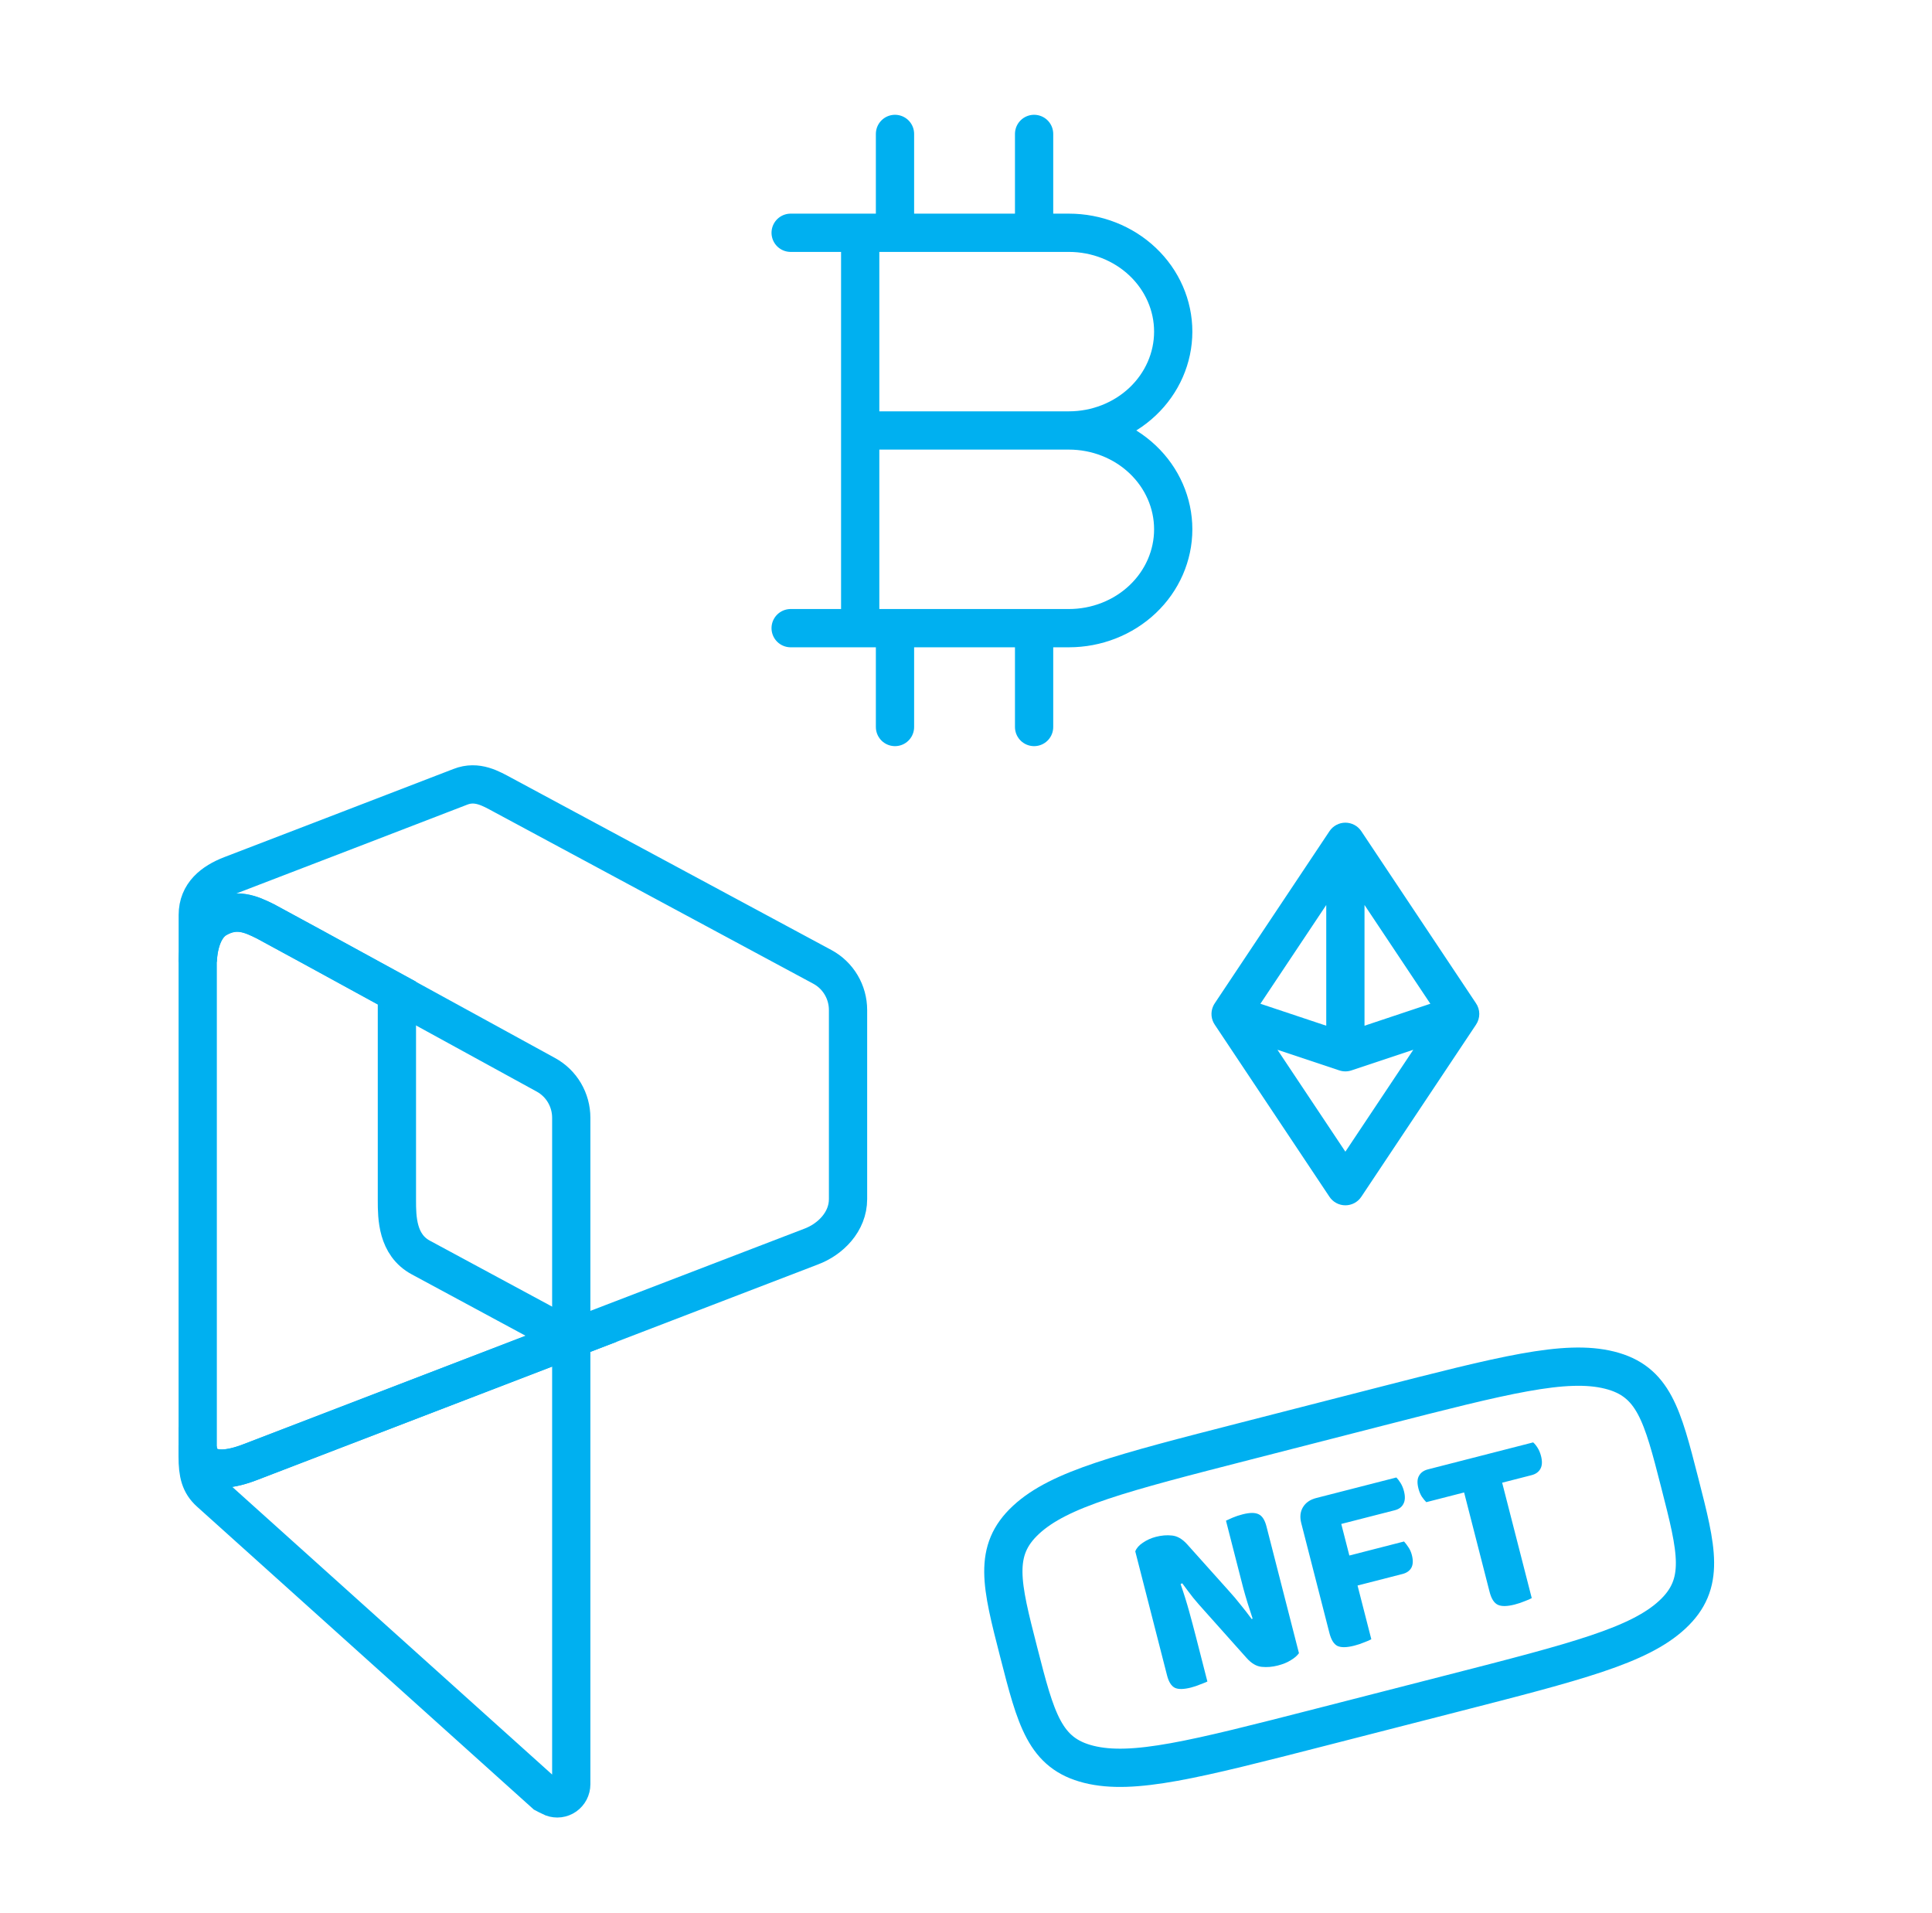
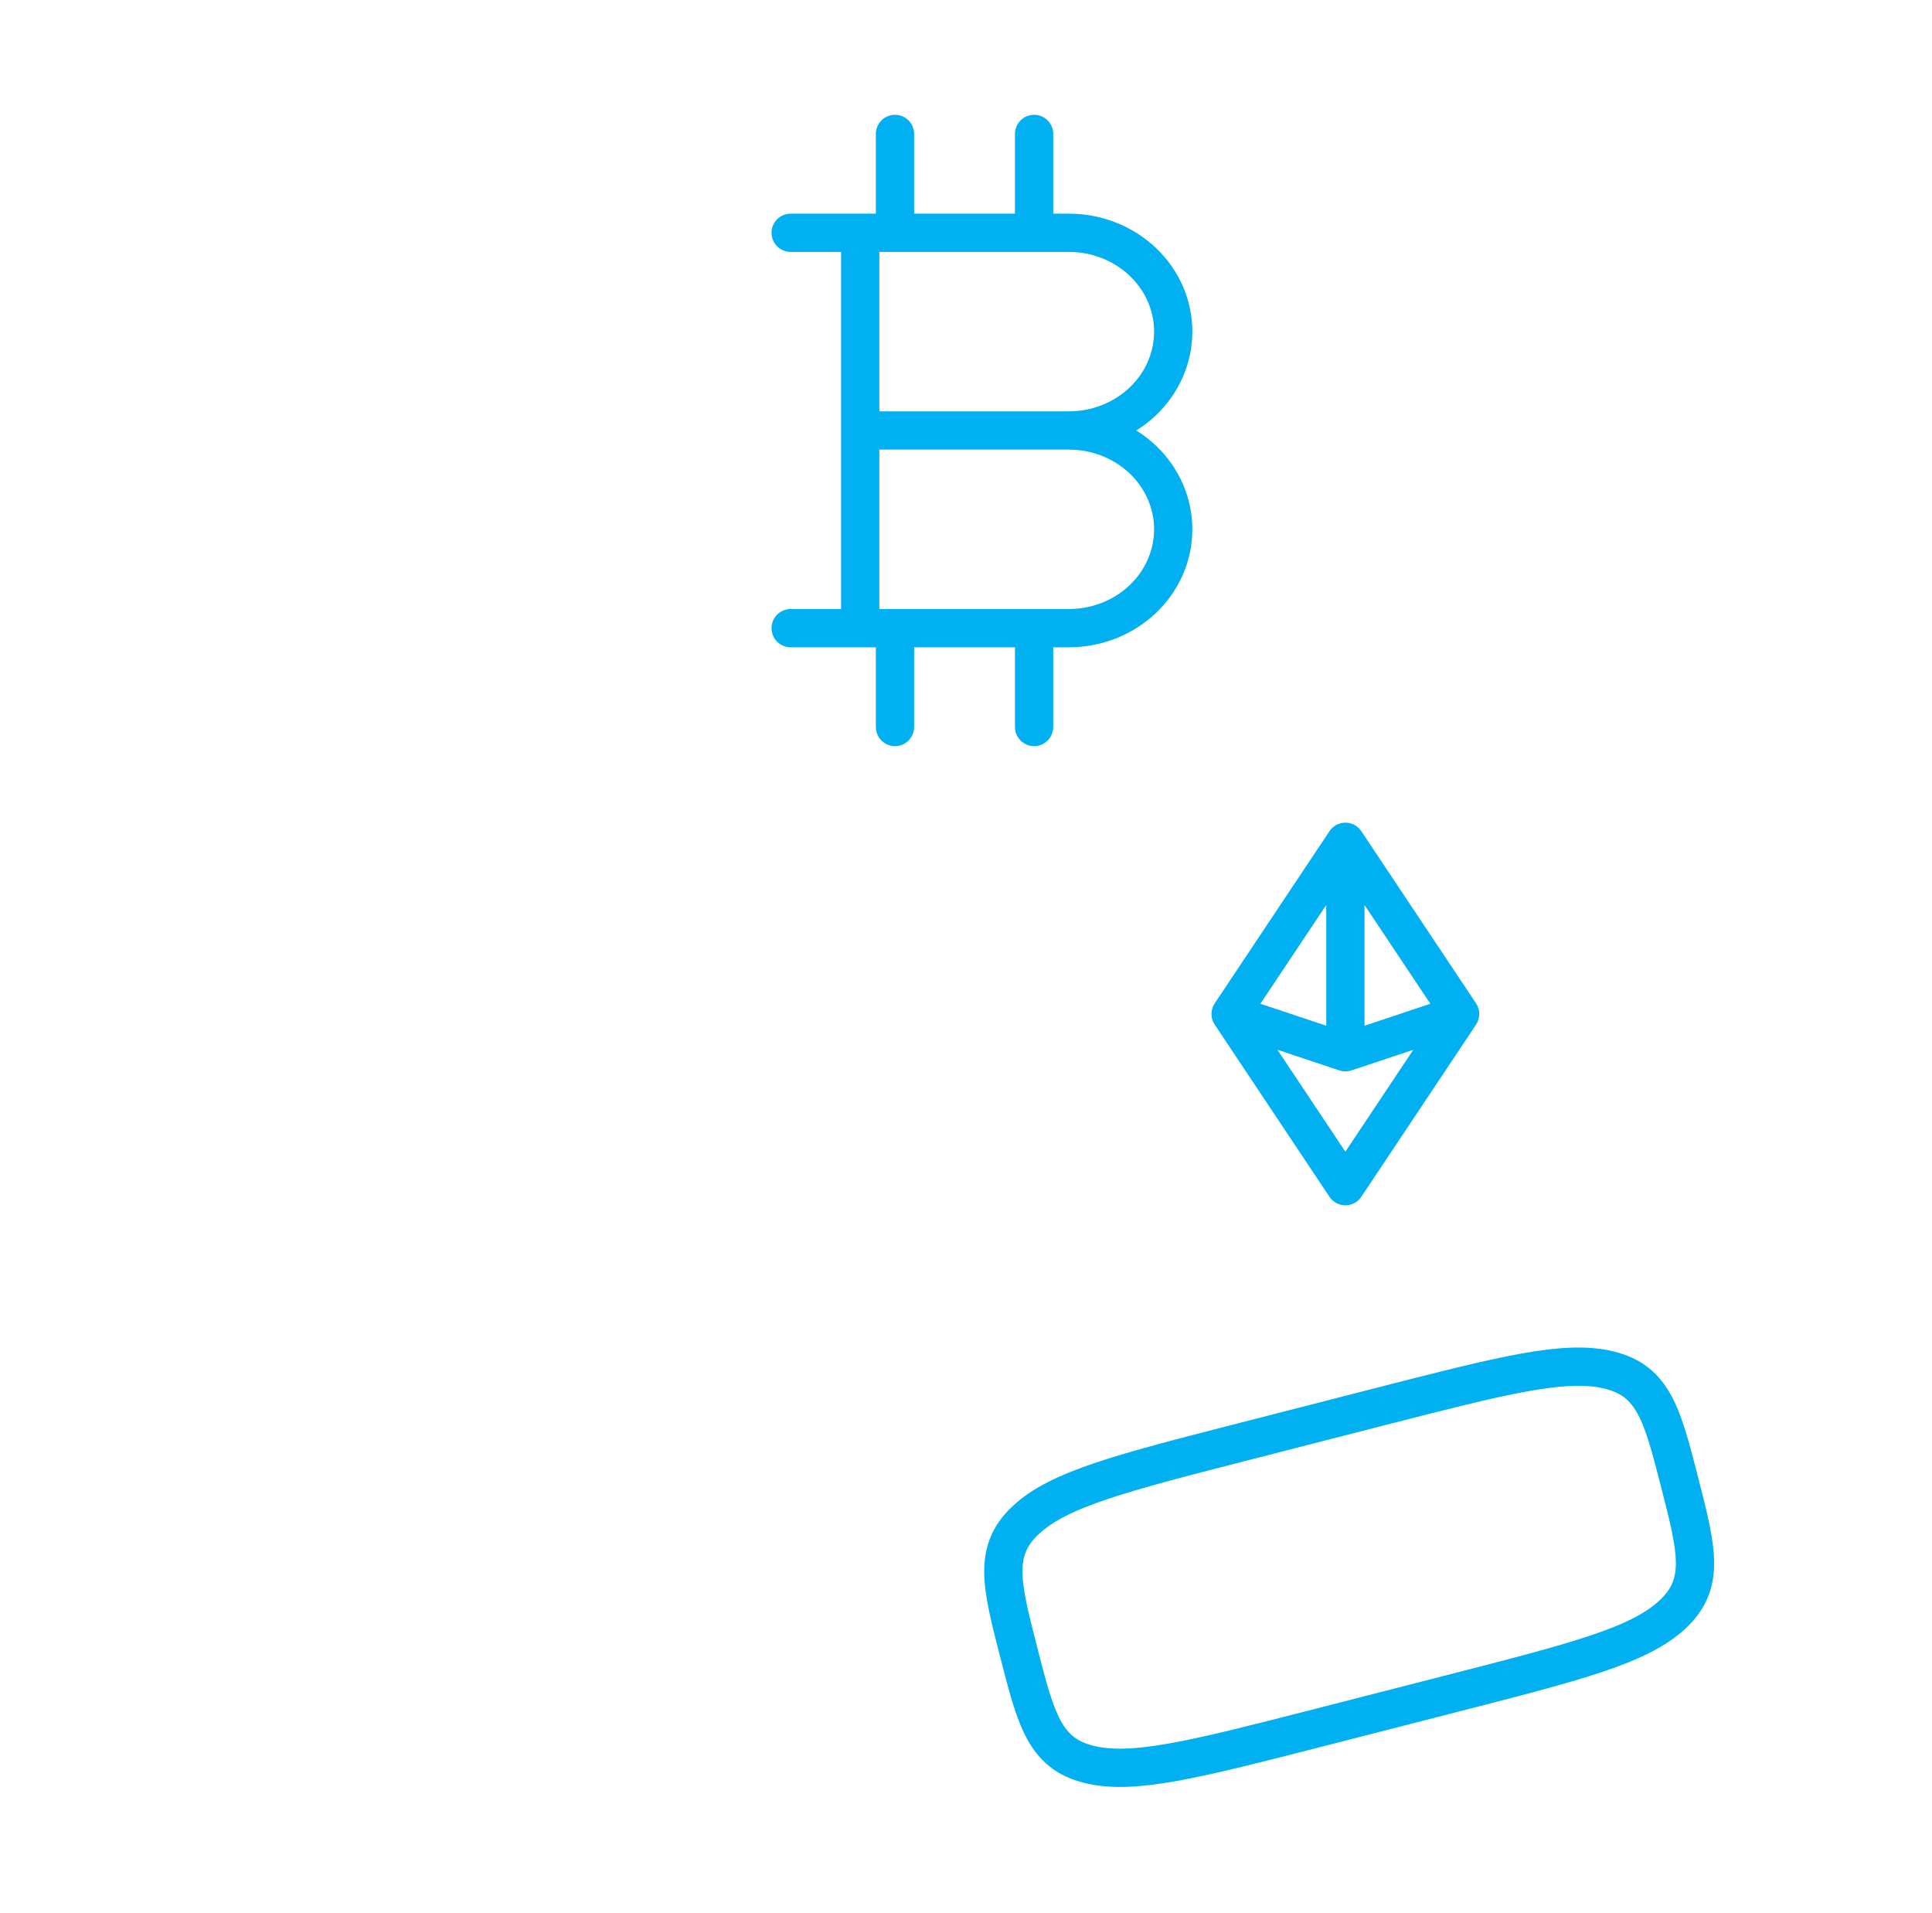
<svg xmlns="http://www.w3.org/2000/svg" width="101" height="100" viewBox="0 0 101 100" fill="none">
  <path fill-rule="evenodd" clip-rule="evenodd" d="M70.333 43C70.498 43 70.659 43.041 70.805 43.118C70.95 43.196 71.073 43.308 71.165 43.445L77.152 52.426C77.269 52.592 77.332 52.79 77.333 52.993C77.334 53.197 77.273 53.395 77.159 53.563L71.165 62.555C71.073 62.692 70.95 62.804 70.805 62.882C70.66 62.959 70.498 63 70.333 63C70.168 63 70.006 62.959 69.861 62.882C69.716 62.804 69.592 62.692 69.501 62.555L63.507 53.563C63.413 53.426 63.355 53.267 63.338 53.102C63.321 52.936 63.346 52.769 63.41 52.616C63.438 52.549 63.472 52.485 63.514 52.426L69.501 43.446C69.592 43.309 69.716 43.196 69.861 43.119C70.006 43.041 70.168 43 70.333 43ZM71.333 47.303L74.775 52.465L71.333 53.613V47.303ZM69.333 47.303V53.613L65.891 52.465L69.333 47.303ZM70.333 60.197L66.782 54.87L70.017 55.949C70.222 56.017 70.444 56.017 70.649 55.949L73.884 54.87L70.333 60.197Z" fill="#00B0F0" />
  <path d="M41.333 12.167H55.879C57.325 12.167 58.712 12.711 59.735 13.68C60.758 14.649 61.333 15.963 61.333 17.333C61.333 18.704 60.758 20.018 59.735 20.987C58.712 21.956 57.325 22.5 55.879 22.5M55.879 22.5C57.325 22.5 58.712 23.044 59.735 24.013C60.758 24.982 61.333 26.296 61.333 27.667C61.333 29.037 60.758 30.351 59.735 31.32C58.712 32.289 57.325 32.833 55.879 32.833H41.333M55.879 22.5H44.969M44.969 12.167V32.833M46.788 7V12.167M54.06 7V12.167M46.788 32.833V38M54.06 32.833V38" stroke="#00B0F0" stroke-width="2" stroke-linecap="round" stroke-linejoin="round" />
-   <path d="M10.334 75.596C10.334 75.596 10.334 75.619 10.334 75.714C10.334 75.767 10.355 75.869 10.355 75.869C10.452 76.35 10.915 77.266 13.101 76.416C19.05 74.128 29.867 69.972 29.867 69.972L21.999 65.729C20.763 65.064 20.749 63.642 20.749 62.736V51.902C17.445 50.095 14.261 48.355 13.885 48.159C13.099 47.766 12.329 47.425 11.323 48.005C10.358 48.569 10.336 50.141 10.336 50.26V75.596H10.334Z" stroke="#00B0F0" stroke-width="2" />
-   <path d="M28.486 93.759C28.486 93.759 28.792 93.921 28.877 93.954C28.988 93.995 29.107 94.009 29.224 93.994C29.341 93.979 29.453 93.936 29.55 93.868C29.647 93.799 29.726 93.708 29.781 93.603C29.835 93.497 29.864 93.379 29.864 93.26V69.973L13.107 76.412C10.236 77.531 10.333 75.596 10.333 75.596V76.129C10.333 77.027 10.463 77.553 10.971 78.009L28.486 93.759Z" stroke="#00B0F0" stroke-width="2" />
-   <path d="M29.864 69.972V58.425C29.864 57.965 29.741 57.514 29.508 57.118C29.275 56.723 28.94 56.399 28.54 56.18C28.54 56.18 14.698 48.591 13.895 48.172C13.108 47.777 12.338 47.438 11.334 48.017C10.33 48.597 10.339 50.277 10.339 50.277V47.825C10.339 46.719 11.127 46.104 12.083 45.735C13.04 45.367 23.189 41.471 24.066 41.126C24.943 40.78 25.674 41.223 26.279 41.548L42.994 50.539C43.398 50.757 43.736 51.081 43.972 51.478C44.208 51.875 44.333 52.329 44.333 52.792V62.677C44.333 63.857 43.418 64.779 42.399 65.159L29.864 69.972Z" stroke="#00B0F0" stroke-width="2" />
-   <path d="M67.906 86.409C67.814 86.54 67.675 86.661 67.489 86.771C67.305 86.89 67.074 86.985 66.797 87.056C66.512 87.129 66.231 87.152 65.956 87.124C65.68 87.096 65.416 86.94 65.165 86.656L62.981 84.21C62.769 83.978 62.566 83.743 62.371 83.507C62.185 83.269 61.995 83.017 61.802 82.754L61.72 82.801C61.892 83.294 62.041 83.771 62.167 84.23C62.292 84.681 62.409 85.121 62.519 85.549L63.119 87.891C63.04 87.93 62.918 87.979 62.755 88.039C62.601 88.105 62.437 88.16 62.261 88.206C61.883 88.302 61.602 88.307 61.419 88.22C61.233 88.125 61.097 87.909 61.011 87.573L59.349 81.088C59.413 80.919 59.544 80.769 59.743 80.638C59.948 80.496 60.177 80.392 60.429 80.328C60.722 80.252 61.003 80.23 61.27 80.26C61.546 80.287 61.808 80.439 62.058 80.715L64.258 83.171C64.469 83.403 64.668 83.638 64.855 83.877C65.049 84.113 65.243 84.363 65.436 84.627L65.483 84.601C65.297 84.05 65.135 83.523 64.998 83.021C64.869 82.518 64.745 82.035 64.626 81.573L64.091 79.483C64.17 79.445 64.287 79.392 64.439 79.326C64.601 79.258 64.774 79.2 64.959 79.153C65.337 79.056 65.618 79.055 65.804 79.151C65.987 79.238 66.122 79.45 66.208 79.785L67.906 86.409ZM72.998 77.226C73.069 77.297 73.144 77.394 73.22 77.518C73.296 77.642 73.355 77.783 73.396 77.943C73.467 78.22 73.457 78.442 73.365 78.608C73.282 78.772 73.132 78.883 72.913 78.939L70.118 79.655L70.541 81.305L73.399 80.572C73.473 80.652 73.547 80.749 73.622 80.864C73.704 80.977 73.767 81.118 73.81 81.285C73.881 81.562 73.871 81.784 73.779 81.951C73.686 82.109 73.534 82.215 73.324 82.269L70.969 82.873L71.689 85.681C71.603 85.73 71.479 85.784 71.315 85.844C71.154 85.912 70.981 85.97 70.796 86.017C70.401 86.118 70.107 86.122 69.913 86.029C69.728 85.933 69.59 85.709 69.499 85.357L68.027 79.614C67.945 79.295 67.973 79.02 68.11 78.788C68.254 78.545 68.485 78.383 68.804 78.301L72.998 77.226ZM78.529 77.499L80.076 83.531C79.99 83.58 79.865 83.634 79.702 83.694C79.54 83.762 79.367 83.82 79.183 83.867C78.788 83.968 78.494 83.972 78.3 83.879C78.106 83.785 77.964 83.562 77.873 83.21L76.54 78.009L74.563 78.516C74.491 78.445 74.412 78.349 74.328 78.227C74.251 78.104 74.193 77.962 74.152 77.802C74.079 77.517 74.089 77.295 74.183 77.137C74.274 76.97 74.429 76.859 74.647 76.803L80.15 75.392C80.23 75.461 80.309 75.557 80.385 75.681C80.462 75.805 80.52 75.946 80.561 76.106C80.632 76.383 80.622 76.605 80.53 76.771C80.439 76.938 80.284 77.049 80.066 77.105L78.529 77.499Z" fill="#00B0F0" />
  <path d="M53.253 86.347C52.348 82.818 51.895 81.053 53.639 79.438C55.381 77.822 58.64 76.987 65.156 75.316L72.067 73.544C78.583 71.874 81.842 71.038 84.146 71.616C86.452 72.193 86.905 73.958 87.809 77.487C88.714 81.017 89.167 82.782 87.423 84.397C85.681 86.013 82.422 86.848 75.906 88.519L68.995 90.291C62.479 91.961 59.221 92.797 56.916 92.218C54.61 91.642 54.157 89.876 53.253 86.347Z" stroke="#00B0F0" stroke-width="2" />
</svg>